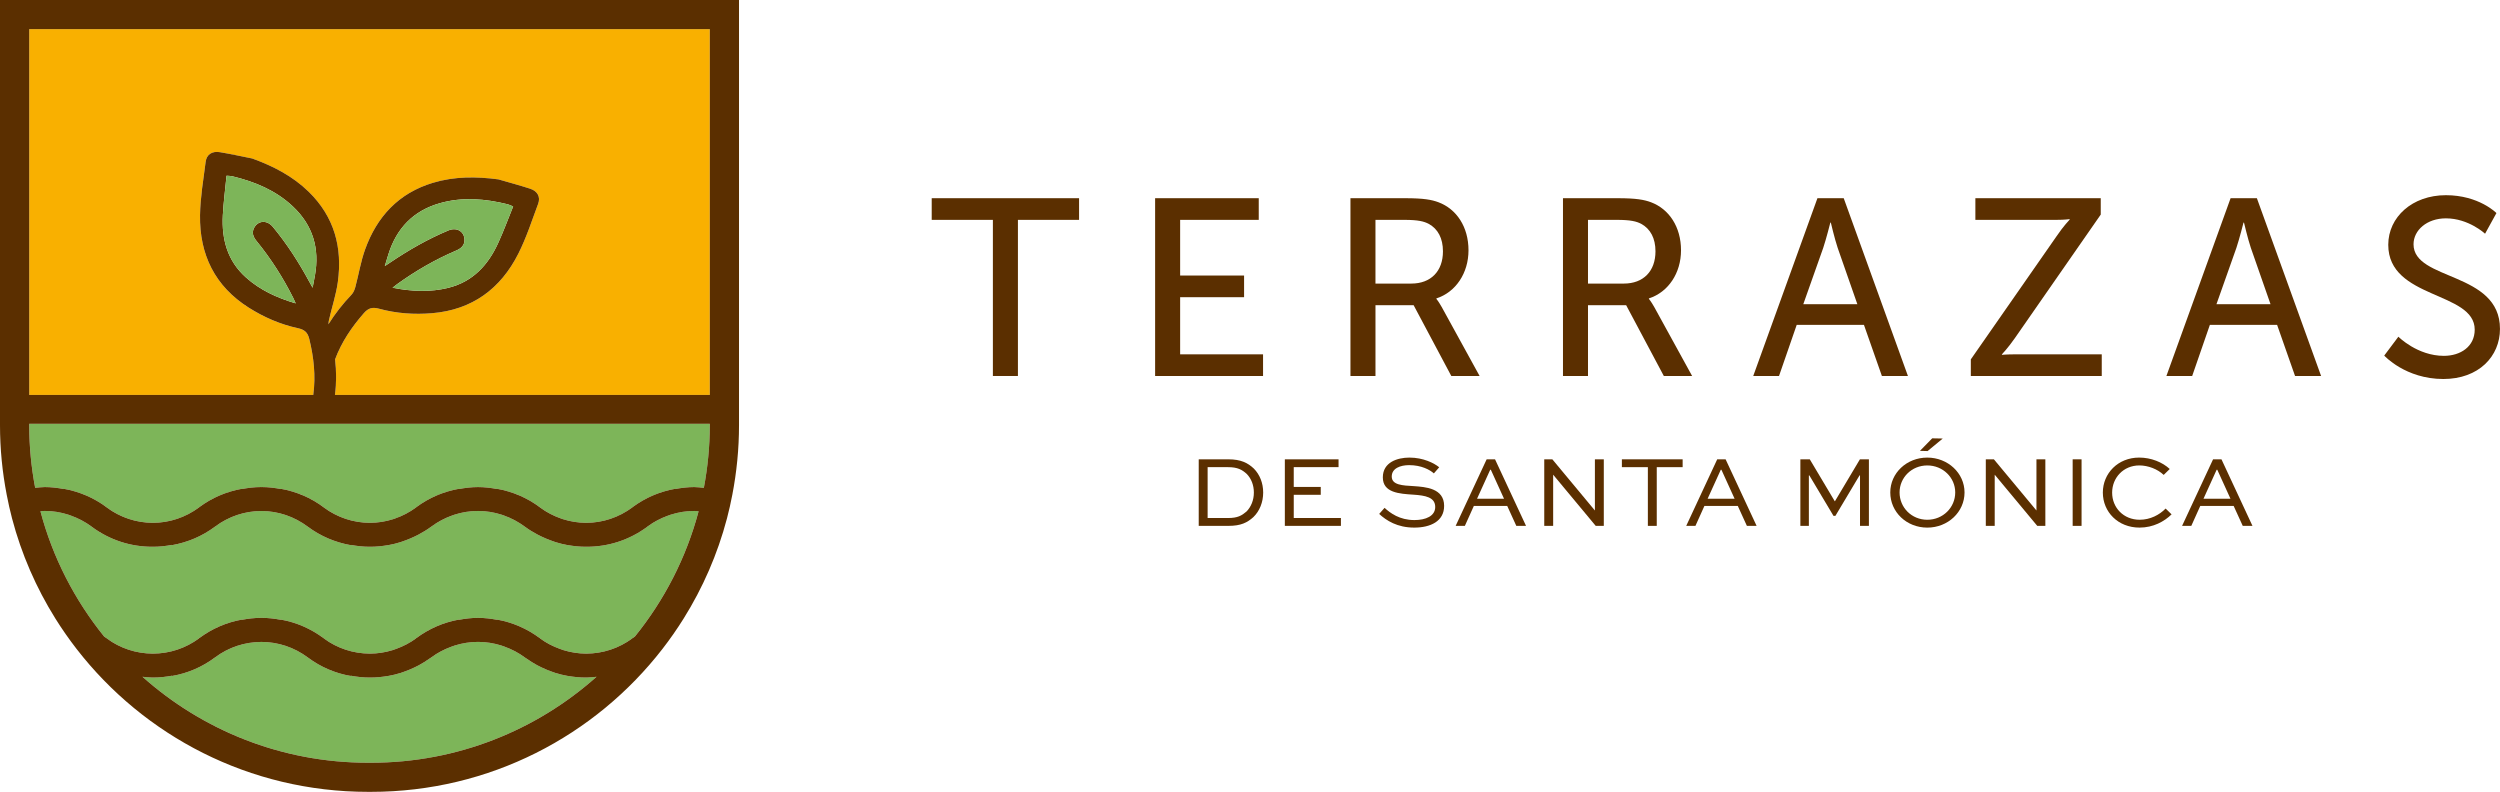
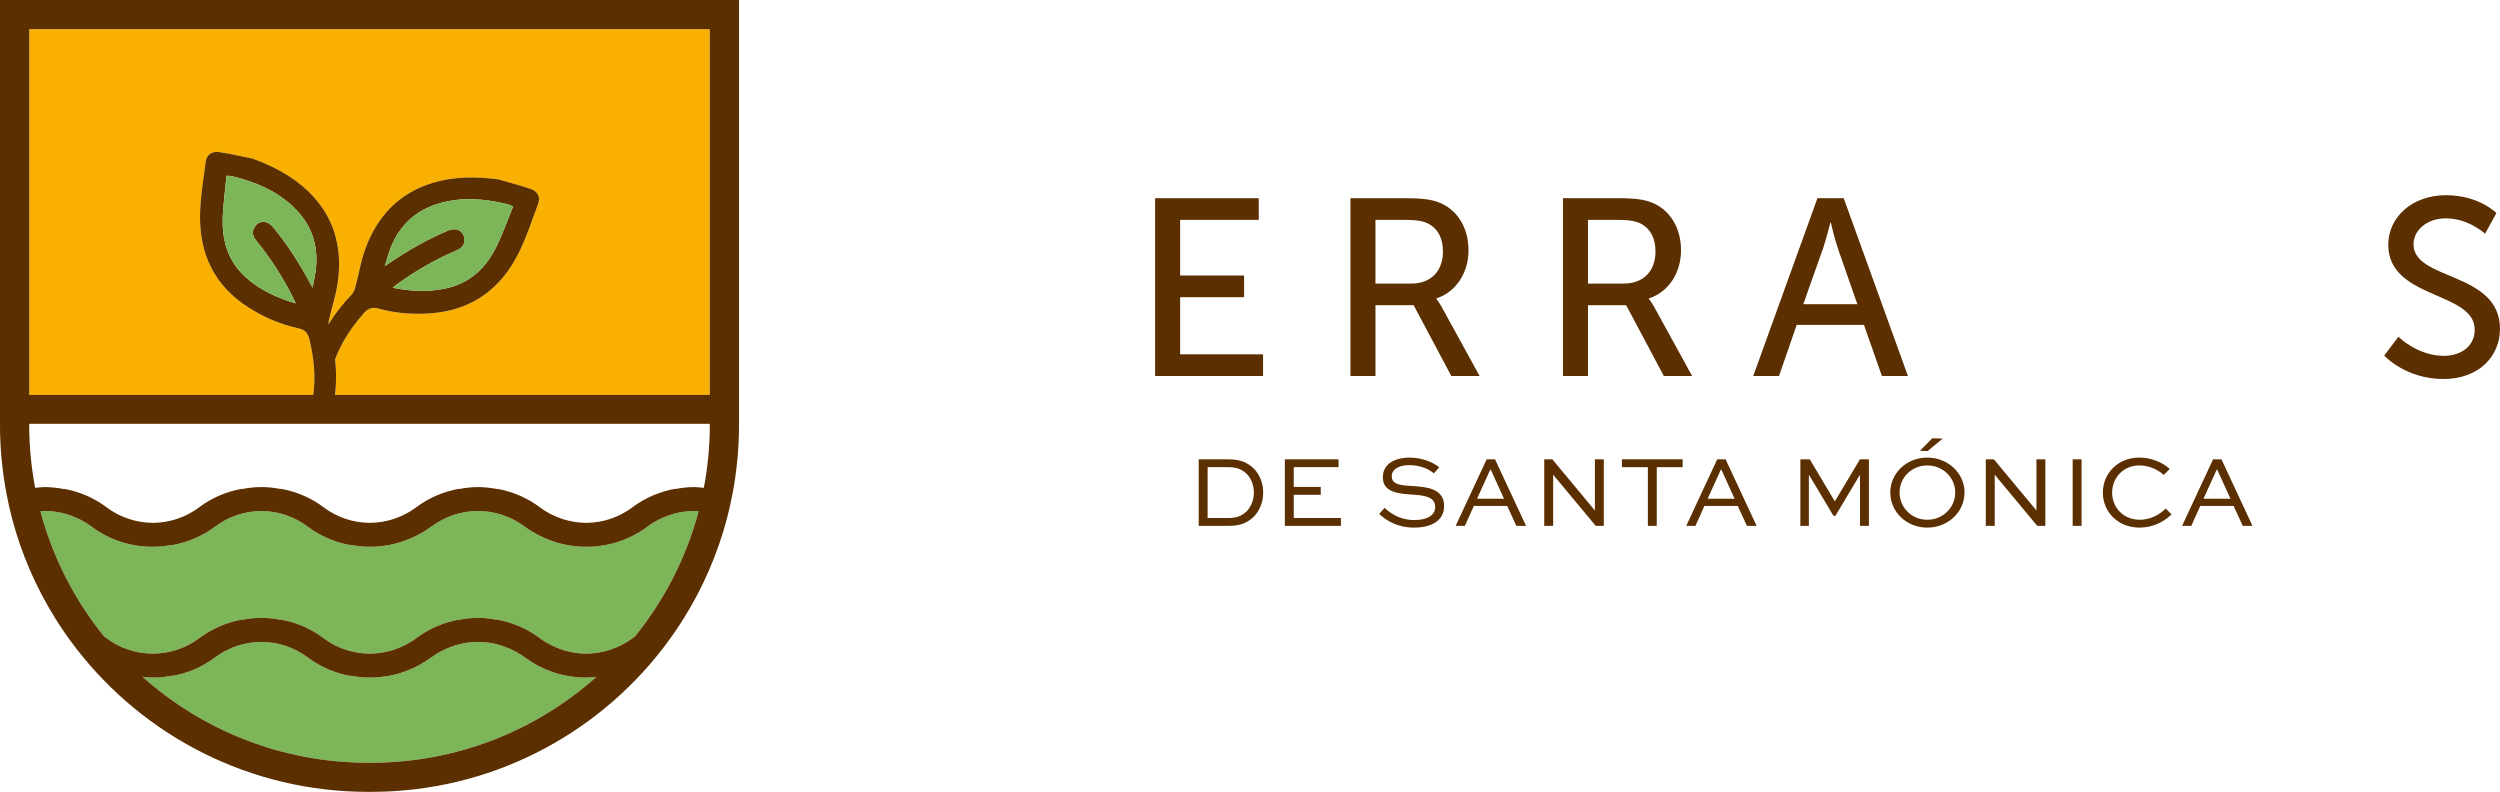
<svg xmlns="http://www.w3.org/2000/svg" width="221" height="70" viewBox="0 0 221 70" fill="none">
  <g clip-path="url(#clip0_4284_37887)">
-     <path d="M87.771 19.436H82.363V17.521H95.39V19.436H89.984V33.237H87.771V19.436Z" fill="#5B2F00" />
    <path d="M102.111 17.521H111.273V19.436H104.324V24.356H109.977V26.27H104.324V31.324H111.654V33.238H102.112V17.522L102.111 17.521Z" fill="#5B2F00" />
    <path d="M119.379 17.521H124.206C125.859 17.521 126.552 17.655 127.154 17.877C128.765 18.479 129.815 20.059 129.815 22.129C129.815 24.132 128.697 25.824 126.977 26.38V26.424C126.977 26.424 127.155 26.625 127.446 27.137L130.797 33.237H128.295L124.966 26.982H121.592V33.237H119.38V17.52L119.379 17.521ZM124.764 25.068C126.485 25.068 127.557 23.977 127.557 22.219C127.557 21.061 127.111 20.238 126.306 19.793C125.882 19.57 125.367 19.436 124.138 19.436H121.591V25.069H124.764L124.764 25.068Z" fill="#5B2F00" />
    <path d="M138.166 17.521H142.993C144.646 17.521 145.339 17.655 145.943 17.877C147.55 18.479 148.602 20.059 148.602 22.129C148.602 24.132 147.485 25.824 145.763 26.38V26.424C145.763 26.424 145.943 26.625 146.233 27.137L149.584 33.237H147.082L143.753 26.982H140.379V33.237H138.167V17.52L138.166 17.521ZM143.551 25.068C145.272 25.068 146.344 23.977 146.344 22.219C146.344 21.061 145.898 20.238 145.093 19.793C144.669 19.57 144.155 19.436 142.925 19.436H140.378V25.069H143.551L143.551 25.068Z" fill="#5B2F00" />
    <path d="M164.773 28.719H158.829L157.265 33.237H154.986L160.661 17.521H162.985L168.661 33.237H166.359L164.773 28.719ZM161.801 19.68C161.801 19.68 161.444 21.105 161.175 21.907L159.41 26.893H164.191L162.449 21.907C162.181 21.106 161.846 19.68 161.846 19.68H161.801Z" fill="#5B2F00" />
-     <path d="M174.221 31.768L181.817 20.86C182.421 19.97 182.958 19.414 182.958 19.414V19.37C182.958 19.37 182.533 19.436 181.774 19.436H174.623V17.522H185.706V18.968L178.108 29.899C177.504 30.767 176.969 31.323 176.969 31.323V31.367C176.969 31.367 177.393 31.323 178.153 31.323H185.795V33.237H174.221V31.768Z" fill="#5B2F00" />
-     <path d="M201.296 28.719H195.352L193.789 33.237H191.51L197.185 17.521H199.508L205.185 33.237H202.882L201.296 28.719H201.296ZM198.325 19.68C198.325 19.68 197.968 21.105 197.699 21.907L195.934 26.893H200.715L198.973 21.907C198.705 21.106 198.37 19.68 198.37 19.68H198.325Z" fill="#5B2F00" />
    <path d="M212.017 29.765C212.017 29.765 213.691 31.457 216.038 31.457C217.513 31.457 218.764 30.633 218.764 29.142C218.764 25.736 211.122 26.471 211.122 21.64C211.122 19.191 213.245 17.255 216.216 17.255C219.144 17.255 220.685 18.835 220.685 18.835L219.68 20.66C219.68 20.66 218.228 19.302 216.216 19.302C214.542 19.302 213.356 20.349 213.356 21.595C213.356 24.845 220.998 23.977 220.998 29.075C220.998 31.501 219.122 33.504 215.993 33.504C212.642 33.504 210.766 31.434 210.766 31.434L212.017 29.765H212.017Z" fill="#5B2F00" />
    <path d="M105.967 46.487V40.604H108.589C109.693 40.604 110.308 40.919 110.842 41.424C111.366 41.956 111.665 42.703 111.665 43.542C111.665 44.397 111.349 45.181 110.797 45.713C110.254 46.2 109.694 46.487 108.59 46.487H105.967ZM108.563 45.793C109.413 45.793 109.766 45.577 110.182 45.226C110.597 44.811 110.842 44.208 110.842 43.541C110.842 42.892 110.616 42.307 110.208 41.892C109.802 41.523 109.403 41.297 108.563 41.297H106.754V45.793H108.563Z" fill="#5B2F00" />
    <path d="M116.756 43.739H114.368V45.793H118.537V46.487H113.58V40.603H118.328V41.297H114.367V43.045H116.755V43.738L116.756 43.739Z" fill="#5B2F00" />
    <path d="M126.755 41.848C126.403 41.532 125.653 41.118 124.568 41.118C123.808 41.118 123.03 41.389 123.03 42.126C123.03 42.884 124.007 42.919 124.966 42.973C125.997 43.046 127.661 43.145 127.661 44.721C127.661 46.09 126.44 46.64 125.02 46.64C123.518 46.64 122.561 46.019 121.918 45.433L122.396 44.893C122.894 45.352 123.718 45.974 125.038 45.974C126.041 45.974 126.873 45.614 126.873 44.82C126.873 43.937 125.969 43.802 124.965 43.73C123.69 43.649 122.242 43.559 122.242 42.199C122.242 40.857 123.536 40.451 124.594 40.451C125.815 40.451 126.774 40.938 127.226 41.307L126.755 41.848Z" fill="#5B2F00" />
    <path d="M128.68 46.487L131.42 40.604H132.161L134.901 46.487H134.042L133.237 44.722H130.289L129.494 46.487H128.68ZM130.57 44.091H132.957L131.789 41.523H131.736L130.57 44.091Z" fill="#5B2F00" />
    <path d="M141.776 40.604V46.487H141.061L137.308 41.974H137.299V46.487H136.512V40.604H137.227L140.98 45.118H140.989V40.604H141.776Z" fill="#5B2F00" />
    <path d="M143.373 40.604H148.745V41.297H146.457V46.487H145.671V41.297H143.374V40.604H143.373Z" fill="#5B2F00" />
    <path d="M149.062 46.487L151.802 40.604H152.544L155.284 46.487H154.425L153.62 44.722H150.671L149.877 46.487H149.062ZM150.952 44.091H153.34L152.172 41.523H152.119L150.952 44.091Z" fill="#5B2F00" />
    <path d="M164.425 46.487V42.028H164.381L162.247 45.605H162.082L159.948 42.028H159.904V46.487H159.152V40.604H159.985L162.191 44.307H162.21L164.416 40.604H165.211V46.487H164.425H164.425Z" fill="#5B2F00" />
    <path d="M170.373 40.451C172.2 40.451 173.665 41.83 173.665 43.532C173.665 45.262 172.199 46.641 170.373 46.641C168.537 46.641 167.1 45.262 167.1 43.532C167.1 41.83 168.537 40.451 170.373 40.451ZM170.373 45.947C171.756 45.947 172.842 44.866 172.842 43.532C172.842 42.217 171.756 41.145 170.373 41.145C168.991 41.145 167.922 42.217 167.922 43.532C167.922 44.866 168.989 45.947 170.373 45.947ZM170.807 38.748L171.739 38.766L170.4 39.874L169.723 39.856L170.807 38.748Z" fill="#5B2F00" />
    <path d="M180.809 40.604V46.487H180.094L176.341 41.974H176.332V46.487H175.545V40.604H176.26L180.013 45.118H180.022V40.604H180.809Z" fill="#5B2F00" />
    <path d="M183.223 46.487V40.604H184.01V46.487H183.223Z" fill="#5B2F00" />
    <path d="M191.967 45.469C191.325 46.1 190.348 46.64 189.137 46.64C187.228 46.64 185.891 45.253 185.891 43.541C185.891 41.847 187.228 40.45 189.101 40.45C190.159 40.45 191.154 40.856 191.805 41.459L191.271 41.982C190.729 41.468 189.896 41.144 189.118 41.144C187.708 41.144 186.713 42.234 186.713 43.549C186.713 44.873 187.717 45.946 189.146 45.946C190.086 45.946 190.899 45.513 191.442 44.955L191.967 45.469Z" fill="#5B2F00" />
    <path d="M192.896 46.487L195.636 40.604H196.378L199.118 46.487H198.259L197.454 44.722H194.505L193.711 46.487H192.896ZM194.787 44.091H197.175L196.007 41.523H195.953L194.787 44.091Z" fill="#5B2F00" />
    <path d="M27.692 34.894C27.923 33.224 27.736 31.596 27.341 29.969C27.198 29.381 26.91 29.137 26.336 29.013C24.782 28.677 23.335 28.049 21.994 27.201C18.989 25.301 17.63 22.495 17.683 19.024C17.706 17.451 17.979 15.878 18.179 14.31C18.262 13.657 18.747 13.337 19.437 13.452C20.394 13.612 21.343 13.823 22.295 14.012C24.152 14.687 25.87 15.568 27.288 16.952C29.549 19.158 30.284 21.881 29.864 24.932C29.708 26.06 29.337 27.157 29.086 28.272C29.057 28.398 29.038 28.533 29.033 28.667C29.616 27.731 30.299 26.86 31.076 26.048C31.244 25.872 31.35 25.609 31.414 25.367C31.709 24.262 31.89 23.119 32.276 22.048C33.321 19.149 35.237 17.075 38.267 16.162C40.167 15.589 42.099 15.599 44.059 15.857C44.991 16.129 45.93 16.379 46.853 16.679C47.518 16.895 47.8 17.402 47.57 18.019C47.018 19.502 46.529 21.021 45.819 22.427C44.253 25.528 41.744 27.389 38.198 27.687C36.615 27.82 35.04 27.71 33.507 27.292C32.94 27.137 32.572 27.22 32.172 27.675C31.092 28.905 30.194 30.23 29.621 31.767C29.738 32.801 29.749 33.844 29.609 34.903C29.609 34.907 29.607 34.91 29.606 34.914H62.746V2.574H2.584V34.913H27.694C27.695 34.907 27.691 34.902 27.692 34.894Z" fill="#F9B000" />
    <path d="M51.815 59.892C51.801 59.892 51.787 59.895 51.772 59.895C51.236 59.895 50.71 59.84 50.194 59.75V59.754C49.815 59.69 49.443 59.595 49.077 59.482C48.944 59.44 48.816 59.387 48.686 59.34C48.413 59.241 48.146 59.13 47.883 59.005C47.751 58.941 47.62 58.878 47.49 58.807C47.167 58.632 46.854 58.438 46.551 58.221C46.519 58.197 46.482 58.182 46.45 58.158C46.44 58.152 46.432 58.143 46.424 58.137C46.415 58.131 46.406 58.126 46.398 58.12C45.843 57.707 45.245 57.4 44.623 57.172C44.516 57.133 44.41 57.091 44.3 57.058C43.644 56.855 42.961 56.744 42.259 56.743C41.556 56.744 40.873 56.855 40.217 57.058C40.107 57.091 40.001 57.133 39.893 57.172C39.271 57.4 38.673 57.707 38.119 58.12C38.111 58.126 38.101 58.131 38.093 58.137C38.085 58.143 38.078 58.153 38.067 58.158C38.035 58.181 37.999 58.197 37.966 58.221C37.664 58.438 37.35 58.632 37.027 58.807C36.898 58.878 36.767 58.941 36.635 59.005C36.372 59.13 36.105 59.241 35.832 59.34C35.701 59.388 35.574 59.441 35.44 59.482C35.074 59.595 34.702 59.69 34.323 59.754V59.75C33.807 59.84 33.281 59.895 32.746 59.895C32.731 59.895 32.717 59.892 32.702 59.892C32.687 59.892 32.673 59.895 32.659 59.895C32.097 59.895 31.549 59.831 31.01 59.733V59.754C29.64 59.522 28.349 58.969 27.212 58.12C25.997 57.214 24.59 56.755 23.108 56.746C21.625 56.754 20.22 57.214 19.005 58.12C17.868 58.969 16.576 59.522 15.207 59.754V59.733C14.668 59.831 14.119 59.895 13.558 59.895C13.543 59.895 13.529 59.892 13.514 59.892C13.499 59.892 13.486 59.895 13.471 59.895C13.176 59.895 12.888 59.854 12.598 59.827C17.898 64.548 24.887 67.426 32.54 67.426H32.791C40.444 67.426 47.433 64.548 52.733 59.827C52.443 59.855 52.155 59.895 51.859 59.895C51.844 59.895 51.83 59.892 51.815 59.892Z" fill="#7DB559" />
    <path d="M59.304 45.493C59.221 45.518 59.141 45.551 59.059 45.579C58.424 45.808 57.816 46.12 57.259 46.532C57.246 46.545 57.221 46.57 57.194 46.583C55.618 47.742 53.785 48.334 51.86 48.334C51.845 48.334 51.831 48.33 51.816 48.33C51.802 48.33 51.788 48.334 51.773 48.334C51.239 48.334 50.713 48.277 50.196 48.186V48.192C49.825 48.126 49.462 48.033 49.104 47.924C48.969 47.882 48.839 47.828 48.706 47.78C48.416 47.676 48.133 47.558 47.855 47.425C47.749 47.373 47.644 47.323 47.54 47.267C47.147 47.058 46.762 46.83 46.398 46.557C45.814 46.123 45.184 45.795 44.524 45.562C44.468 45.543 44.413 45.52 44.356 45.502C43.683 45.284 42.981 45.169 42.258 45.168C41.535 45.169 40.833 45.285 40.16 45.502C40.103 45.52 40.047 45.543 39.991 45.562C39.332 45.795 38.702 46.123 38.119 46.557C37.755 46.829 37.37 47.058 36.976 47.267C36.873 47.323 36.767 47.373 36.662 47.425C36.383 47.558 36.101 47.677 35.811 47.78C35.678 47.828 35.547 47.882 35.412 47.924C35.055 48.033 34.691 48.126 34.321 48.192V48.186C33.803 48.277 33.278 48.334 32.744 48.334C32.729 48.334 32.715 48.33 32.7 48.33C32.685 48.33 32.672 48.334 32.657 48.334C32.097 48.334 31.548 48.269 31.008 48.169V48.192C29.638 47.947 28.347 47.407 27.21 46.557C25.995 45.653 24.588 45.18 23.106 45.171C21.623 45.18 20.218 45.653 19.003 46.557C17.866 47.407 16.574 47.947 15.205 48.192V48.169C14.665 48.269 14.116 48.334 13.556 48.334C13.542 48.334 13.527 48.33 13.512 48.33C13.498 48.33 13.484 48.334 13.47 48.334C11.544 48.334 9.71 47.742 8.134 46.583C8.108 46.57 8.083 46.545 8.07 46.532C7.513 46.12 6.905 45.808 6.269 45.579C6.187 45.551 6.107 45.518 6.025 45.492C5.362 45.283 4.671 45.167 3.962 45.167C3.831 45.167 3.704 45.191 3.574 45.198C4.663 49.304 6.611 53.063 9.213 56.278C9.277 56.324 9.346 56.36 9.41 56.408H9.423C9.423 56.408 9.423 56.421 9.436 56.421V56.434C10.625 57.313 12.031 57.773 13.513 57.782C14.995 57.773 16.401 57.313 17.59 56.434V56.421C17.603 56.421 17.603 56.408 17.603 56.408H17.616C18.74 55.571 20.019 55.018 21.375 54.773V54.794C21.928 54.688 22.489 54.618 23.063 54.618C23.078 54.618 23.092 54.622 23.106 54.622C23.121 54.622 23.135 54.618 23.149 54.618C23.723 54.618 24.285 54.688 24.838 54.794V54.773C26.194 55.018 27.473 55.571 28.596 56.408H28.609C28.609 56.408 28.609 56.421 28.622 56.421V56.434C29.812 57.313 31.217 57.773 32.7 57.782C33.386 57.777 34.053 57.67 34.693 57.475C34.809 57.44 34.921 57.396 35.035 57.356C35.65 57.132 36.238 56.832 36.777 56.434V56.421C36.79 56.421 36.79 56.408 36.79 56.408H36.803C37.926 55.571 39.206 55.018 40.562 54.773V54.794C41.115 54.688 41.676 54.618 42.251 54.618C42.253 54.618 42.255 54.618 42.258 54.618C42.261 54.618 42.262 54.618 42.265 54.618C42.839 54.618 43.4 54.688 43.953 54.794V54.773C45.31 55.018 46.588 55.571 47.712 56.408H47.725C47.725 56.408 47.725 56.421 47.738 56.421V56.434C48.277 56.832 48.865 57.132 49.48 57.356C49.594 57.396 49.707 57.44 49.822 57.475C50.462 57.67 51.129 57.778 51.815 57.782C53.297 57.773 54.703 57.313 55.892 56.434V56.421C55.906 56.421 55.906 56.408 55.906 56.408H55.919C55.982 56.36 56.051 56.324 56.116 56.278C58.717 53.063 60.665 49.304 61.754 45.198C61.624 45.191 61.497 45.167 61.366 45.167C60.658 45.167 59.966 45.283 59.303 45.492L59.304 45.493Z" fill="#7DB559" />
-     <path d="M2.584 37.584C2.584 39.478 2.77 41.328 3.11 43.125C3.394 43.098 3.674 43.057 3.964 43.057C4.538 43.057 5.099 43.127 5.652 43.232V43.212C7.009 43.456 8.287 43.997 9.411 44.833C9.411 44.842 9.416 44.846 9.424 44.846L9.437 44.859C10.627 45.738 12.033 46.211 13.515 46.22C14.997 46.211 16.402 45.739 17.592 44.859L17.605 44.846C17.614 44.846 17.618 44.842 17.618 44.833C18.742 43.997 20.02 43.456 21.377 43.212V43.232C21.93 43.127 22.491 43.057 23.065 43.057C23.079 43.057 23.094 43.061 23.108 43.061C23.122 43.061 23.137 43.057 23.151 43.057C23.724 43.057 24.286 43.127 24.839 43.232V43.212C26.196 43.456 27.474 43.997 28.598 44.833C28.598 44.842 28.602 44.846 28.611 44.846L28.624 44.859C29.813 45.738 31.219 46.211 32.701 46.22C33.412 46.216 34.104 46.102 34.764 45.891C34.815 45.875 34.863 45.856 34.913 45.839C35.575 45.61 36.203 45.285 36.778 44.86L36.791 44.847C36.8 44.847 36.804 44.842 36.804 44.834C37.928 43.997 39.207 43.457 40.564 43.212V43.233C41.117 43.127 41.678 43.058 42.252 43.058C42.255 43.058 42.257 43.058 42.26 43.058C42.262 43.058 42.264 43.058 42.266 43.058C42.841 43.058 43.402 43.127 43.955 43.233V43.212C45.312 43.457 46.59 43.997 47.713 44.834C47.713 44.842 47.718 44.847 47.727 44.847L47.739 44.86C48.316 45.285 48.944 45.61 49.605 45.839C49.654 45.856 49.703 45.875 49.753 45.891C50.413 46.102 51.106 46.216 51.817 46.22C53.299 46.211 54.705 45.739 55.894 44.859L55.907 44.846C55.916 44.846 55.92 44.842 55.92 44.833C57.044 43.997 58.323 43.456 59.679 43.212V43.232C60.232 43.127 60.793 43.057 61.367 43.057C61.657 43.057 61.937 43.098 62.221 43.125C62.562 41.328 62.747 39.478 62.747 37.584V37.464H2.584V37.584Z" fill="#7DB559" />
    <path d="M0 0V37.584C0 39.688 0.208 41.744 0.593 43.737C0.729 44.443 0.884 45.141 1.065 45.829C1.899 48.995 3.202 51.969 4.895 54.679C5.475 55.608 6.102 56.504 6.771 57.367C12.721 65.047 22.047 70 32.54 70H32.791C43.283 70 52.609 65.047 58.559 57.367C59.228 56.504 59.854 55.608 60.434 54.679C62.127 51.969 63.43 48.995 64.264 45.829C64.446 45.141 64.601 44.443 64.737 43.737C65.121 41.744 65.329 39.688 65.329 37.584V0H0ZM2.583 2.574H62.746V34.913H29.607C29.608 34.909 29.609 34.907 29.61 34.902C29.75 33.844 29.739 32.8 29.621 31.767C30.195 30.23 31.093 28.905 32.172 27.675C32.572 27.219 32.94 27.136 33.507 27.291C35.041 27.709 36.616 27.82 38.198 27.687C41.744 27.389 44.253 25.528 45.819 22.427C46.53 21.02 47.019 19.501 47.571 18.019C47.8 17.402 47.519 16.895 46.853 16.678C45.931 16.378 44.992 16.128 44.059 15.857C42.099 15.598 40.168 15.588 38.267 16.161C35.239 17.074 33.322 19.149 32.277 22.047C31.891 23.118 31.71 24.262 31.415 25.367C31.35 25.608 31.244 25.871 31.077 26.047C30.299 26.86 29.616 27.731 29.033 28.666C29.038 28.532 29.058 28.397 29.086 28.272C29.338 27.156 29.708 26.059 29.864 24.932C30.285 21.881 29.55 19.157 27.289 16.951C25.87 15.567 24.154 14.686 22.296 14.011C21.344 13.822 20.395 13.611 19.438 13.452C18.747 13.337 18.262 13.656 18.179 14.309C17.98 15.877 17.707 17.45 17.683 19.024C17.63 22.495 18.99 25.301 21.995 27.2C23.336 28.047 24.783 28.676 26.337 29.013C26.911 29.137 27.199 29.38 27.342 29.968C27.737 31.596 27.923 33.224 27.693 34.894C27.692 34.9 27.695 34.906 27.694 34.913H2.583V2.574ZM22.679 21.308C23.95 22.865 25.024 24.549 25.924 26.344C25.987 26.471 26.042 26.603 26.14 26.819C24.456 26.319 22.984 25.636 21.742 24.527C20.095 23.057 19.586 21.143 19.697 19.029C19.758 17.875 19.91 16.726 20.026 15.533C20.235 15.553 20.393 15.548 20.542 15.585C22.53 16.066 24.38 16.829 25.893 18.253C27.667 19.926 28.264 21.977 27.841 24.348C27.785 24.665 27.722 24.98 27.636 25.437C27.5 25.192 27.426 25.06 27.355 24.928C26.423 23.203 25.369 21.558 24.113 20.046C23.604 19.434 22.815 19.482 22.466 20.137C22.233 20.573 22.386 20.95 22.679 21.308ZM39.643 20.368C37.828 21.128 36.129 22.101 34.501 23.201C34.376 23.285 34.25 23.368 34.016 23.523C34.151 23.079 34.242 22.77 34.339 22.463C35.066 20.166 36.548 18.623 38.898 17.959C40.901 17.393 42.895 17.571 44.882 18.06C45.03 18.097 45.169 18.174 45.362 18.253C44.911 19.363 44.512 20.452 44.029 21.503C43.146 23.429 41.806 24.891 39.663 25.434C38.047 25.844 36.424 25.771 34.7 25.437C34.887 25.291 34.997 25.2 35.112 25.117C36.743 23.941 38.478 22.943 40.328 22.149C40.754 21.965 41.065 21.702 41.061 21.209C41.056 20.466 40.379 20.06 39.643 20.368ZM32.791 67.426H32.54C24.886 67.426 17.898 64.549 12.597 59.828C12.888 59.855 13.175 59.896 13.471 59.896C13.485 59.896 13.5 59.893 13.514 59.893C13.529 59.893 13.543 59.896 13.557 59.896C14.119 59.896 14.667 59.832 15.206 59.733V59.755C16.576 59.523 17.867 58.97 19.004 58.12C20.219 57.215 21.625 56.756 23.108 56.746C24.59 56.755 25.996 57.215 27.211 58.12C28.348 58.97 29.64 59.523 31.009 59.755V59.733C31.548 59.832 32.097 59.896 32.658 59.896C32.673 59.896 32.687 59.893 32.702 59.893C32.717 59.893 32.73 59.896 32.745 59.896C33.281 59.896 33.807 59.841 34.322 59.751V59.755C34.702 59.69 35.074 59.596 35.44 59.482C35.573 59.441 35.701 59.388 35.832 59.341C36.105 59.242 36.372 59.131 36.634 59.005C36.767 58.942 36.898 58.879 37.027 58.808C37.349 58.633 37.663 58.438 37.966 58.222C37.998 58.198 38.035 58.183 38.067 58.158C38.077 58.153 38.085 58.144 38.093 58.138C38.102 58.131 38.111 58.126 38.119 58.12C38.673 57.708 39.27 57.4 39.893 57.172C40.001 57.134 40.106 57.091 40.216 57.058C40.873 56.855 41.556 56.745 42.258 56.744C42.961 56.745 43.644 56.855 44.3 57.058C44.41 57.091 44.515 57.134 44.623 57.172C45.245 57.4 45.843 57.707 46.397 58.12C46.406 58.126 46.415 58.131 46.423 58.138C46.431 58.144 46.439 58.154 46.45 58.158C46.482 58.182 46.518 58.198 46.551 58.222C46.854 58.438 47.167 58.633 47.49 58.808C47.619 58.879 47.751 58.942 47.883 59.005C48.145 59.131 48.413 59.242 48.685 59.341C48.816 59.389 48.944 59.441 49.077 59.482C49.443 59.596 49.815 59.69 50.194 59.755V59.751C50.71 59.841 51.235 59.896 51.772 59.896C51.786 59.896 51.801 59.893 51.815 59.893C51.829 59.893 51.843 59.896 51.858 59.896C52.154 59.896 52.441 59.855 52.732 59.828C47.431 64.549 40.444 67.426 32.791 67.426ZM56.116 56.278C56.051 56.324 55.982 56.361 55.919 56.408H55.906C55.906 56.408 55.906 56.421 55.893 56.421V56.434C54.703 57.313 53.298 57.773 51.816 57.782C51.13 57.778 50.462 57.671 49.823 57.476C49.707 57.441 49.594 57.397 49.48 57.356C48.866 57.132 48.278 56.833 47.738 56.434V56.421C47.725 56.421 47.725 56.408 47.725 56.408H47.712C46.589 55.572 45.31 55.019 43.954 54.774V54.794C43.401 54.689 42.839 54.619 42.265 54.619C42.263 54.619 42.26 54.619 42.258 54.619C42.256 54.619 42.253 54.619 42.251 54.619C41.677 54.619 41.115 54.689 40.562 54.794V54.774C39.206 55.019 37.928 55.572 36.803 56.408H36.79C36.79 56.408 36.79 56.421 36.777 56.421V56.434C36.238 56.833 35.65 57.132 35.035 57.356C34.922 57.397 34.809 57.441 34.693 57.476C34.054 57.671 33.387 57.778 32.7 57.782C31.218 57.773 29.812 57.313 28.623 56.434V56.421C28.61 56.421 28.61 56.408 28.61 56.408H28.596C27.473 55.572 26.194 55.019 24.838 54.774V54.794C24.285 54.689 23.723 54.619 23.149 54.619C23.135 54.619 23.121 54.622 23.107 54.622C23.092 54.622 23.078 54.619 23.064 54.619C22.489 54.619 21.928 54.689 21.375 54.794V54.774C20.019 55.019 18.74 55.572 17.617 56.408H17.604C17.604 56.408 17.604 56.421 17.591 56.421V56.434C16.401 57.313 14.995 57.773 13.513 57.782C12.031 57.773 10.626 57.313 9.436 56.434V56.421C9.423 56.421 9.423 56.408 9.423 56.408H9.41C9.346 56.361 9.278 56.324 9.213 56.278C6.612 53.063 4.663 49.304 3.575 45.199C3.704 45.192 3.831 45.168 3.962 45.168C4.671 45.168 5.362 45.283 6.025 45.493C6.108 45.518 6.188 45.551 6.27 45.58C6.906 45.808 7.513 46.121 8.07 46.532C8.083 46.545 8.109 46.571 8.135 46.584C9.711 47.742 11.545 48.334 13.47 48.334C13.484 48.334 13.498 48.33 13.513 48.33C13.528 48.33 13.541 48.334 13.556 48.334C14.116 48.334 14.665 48.269 15.205 48.169V48.192C16.575 47.948 17.866 47.407 19.003 46.558C20.218 45.653 21.624 45.18 23.107 45.172C24.589 45.181 25.995 45.653 27.21 46.558C28.347 47.407 29.639 47.948 31.008 48.192V48.169C31.548 48.269 32.097 48.334 32.657 48.334C32.672 48.334 32.686 48.33 32.7 48.33C32.715 48.33 32.729 48.334 32.744 48.334C33.279 48.334 33.804 48.278 34.321 48.187V48.192C34.692 48.126 35.055 48.034 35.413 47.924C35.547 47.882 35.678 47.829 35.812 47.781C36.1 47.677 36.384 47.559 36.662 47.425C36.767 47.374 36.873 47.324 36.977 47.268C37.37 47.059 37.755 46.83 38.119 46.558C38.702 46.123 39.333 45.795 39.991 45.562C40.048 45.543 40.103 45.52 40.16 45.503C40.833 45.285 41.536 45.169 42.258 45.169C42.98 45.169 43.683 45.286 44.356 45.503C44.413 45.52 44.469 45.543 44.525 45.562C45.184 45.795 45.814 46.123 46.398 46.558C46.762 46.83 47.147 47.059 47.54 47.268C47.644 47.324 47.749 47.374 47.855 47.425C48.133 47.559 48.416 47.677 48.706 47.781C48.839 47.829 48.969 47.882 49.104 47.924C49.462 48.034 49.826 48.126 50.196 48.192V48.187C50.713 48.278 51.238 48.334 51.773 48.334C51.788 48.334 51.803 48.33 51.817 48.33C51.831 48.33 51.845 48.334 51.86 48.334C53.785 48.334 55.619 47.742 57.195 46.584C57.221 46.571 57.246 46.545 57.259 46.532C57.816 46.121 58.424 45.808 59.06 45.58C59.142 45.551 59.221 45.518 59.304 45.494C59.967 45.284 60.658 45.169 61.367 45.169C61.498 45.169 61.625 45.192 61.755 45.2C60.666 49.305 58.718 53.064 56.117 56.279L56.116 56.278ZM62.746 37.584C62.746 39.478 62.56 41.328 62.22 43.125C61.936 43.098 61.656 43.057 61.366 43.057C60.792 43.057 60.231 43.127 59.678 43.232V43.212C58.321 43.456 57.043 43.997 55.919 44.833C55.919 44.842 55.915 44.846 55.906 44.846L55.893 44.859C54.703 45.738 53.298 46.211 51.816 46.22C51.105 46.215 50.412 46.102 49.752 45.891C49.702 45.875 49.653 45.856 49.603 45.839C48.943 45.61 48.314 45.285 47.738 44.86L47.725 44.847C47.717 44.847 47.712 44.842 47.712 44.834C46.589 43.997 45.31 43.457 43.954 43.212V43.233C43.401 43.127 42.839 43.058 42.265 43.058C42.263 43.058 42.26 43.058 42.258 43.058C42.256 43.058 42.253 43.058 42.251 43.058C41.677 43.058 41.115 43.127 40.562 43.233V43.212C39.206 43.457 37.928 43.997 36.803 44.834C36.803 44.842 36.799 44.847 36.79 44.847L36.777 44.86C36.201 45.285 35.574 45.61 34.912 45.839C34.862 45.856 34.813 45.875 34.763 45.891C34.103 46.102 33.411 46.215 32.7 46.22C31.218 46.211 29.812 45.739 28.623 44.859L28.61 44.846C28.601 44.846 28.596 44.842 28.596 44.833C27.473 43.997 26.194 43.456 24.838 43.212V43.232C24.285 43.127 23.723 43.057 23.149 43.057C23.135 43.057 23.121 43.061 23.107 43.061C23.092 43.061 23.078 43.057 23.064 43.057C22.489 43.057 21.928 43.127 21.375 43.232V43.212C20.019 43.456 18.74 43.997 17.617 44.833C17.617 44.842 17.612 44.846 17.604 44.846L17.591 44.859C16.401 45.738 14.995 46.211 13.513 46.22C12.031 46.211 10.626 45.739 9.436 44.859L9.423 44.846C9.414 44.846 9.41 44.842 9.41 44.833C8.286 43.997 7.007 43.456 5.651 43.212V43.232C5.098 43.127 4.537 43.057 3.962 43.057C3.673 43.057 3.392 43.098 3.108 43.125C2.769 41.328 2.583 39.478 2.583 37.584V37.464H62.746L62.746 37.584Z" fill="#5B2F00" />
    <path d="M24.114 20.046C25.369 21.557 26.424 23.203 27.356 24.928C27.427 25.06 27.501 25.191 27.637 25.436C27.723 24.98 27.786 24.665 27.842 24.348C28.265 21.976 27.668 19.925 25.893 18.253C24.381 16.828 22.531 16.066 20.543 15.584C20.394 15.548 20.236 15.552 20.027 15.533C19.912 16.725 19.759 17.874 19.698 19.028C19.587 21.143 20.095 23.056 21.743 24.527C22.984 25.635 24.457 26.318 26.141 26.818C26.043 26.602 25.988 26.471 25.924 26.344C25.025 24.548 23.951 22.864 22.68 21.307C22.387 20.948 22.234 20.572 22.467 20.137C22.817 19.481 23.605 19.433 24.114 20.046Z" fill="#7DB559" />
    <path d="M40.328 22.148C38.478 22.942 36.743 23.94 35.112 25.117C34.997 25.2 34.888 25.291 34.7 25.437C36.424 25.77 38.048 25.844 39.663 25.434C41.806 24.89 43.145 23.428 44.03 21.503C44.512 20.451 44.911 19.362 45.363 18.252C45.169 18.174 45.03 18.096 44.882 18.06C42.895 17.57 40.901 17.393 38.898 17.959C36.549 18.622 35.066 20.166 34.339 22.463C34.242 22.769 34.151 23.078 34.016 23.522C34.25 23.367 34.376 23.285 34.501 23.201C36.129 22.101 37.828 21.128 39.643 20.368C40.379 20.06 41.056 20.465 41.062 21.208C41.065 21.701 40.755 21.964 40.328 22.148V22.148Z" fill="#7DB559" />
  </g>
  <defs>
    <clipPath id="clip0_4284_37887">
      <rect width="221" height="70" fill="white" />
    </clipPath>
  </defs>
</svg>